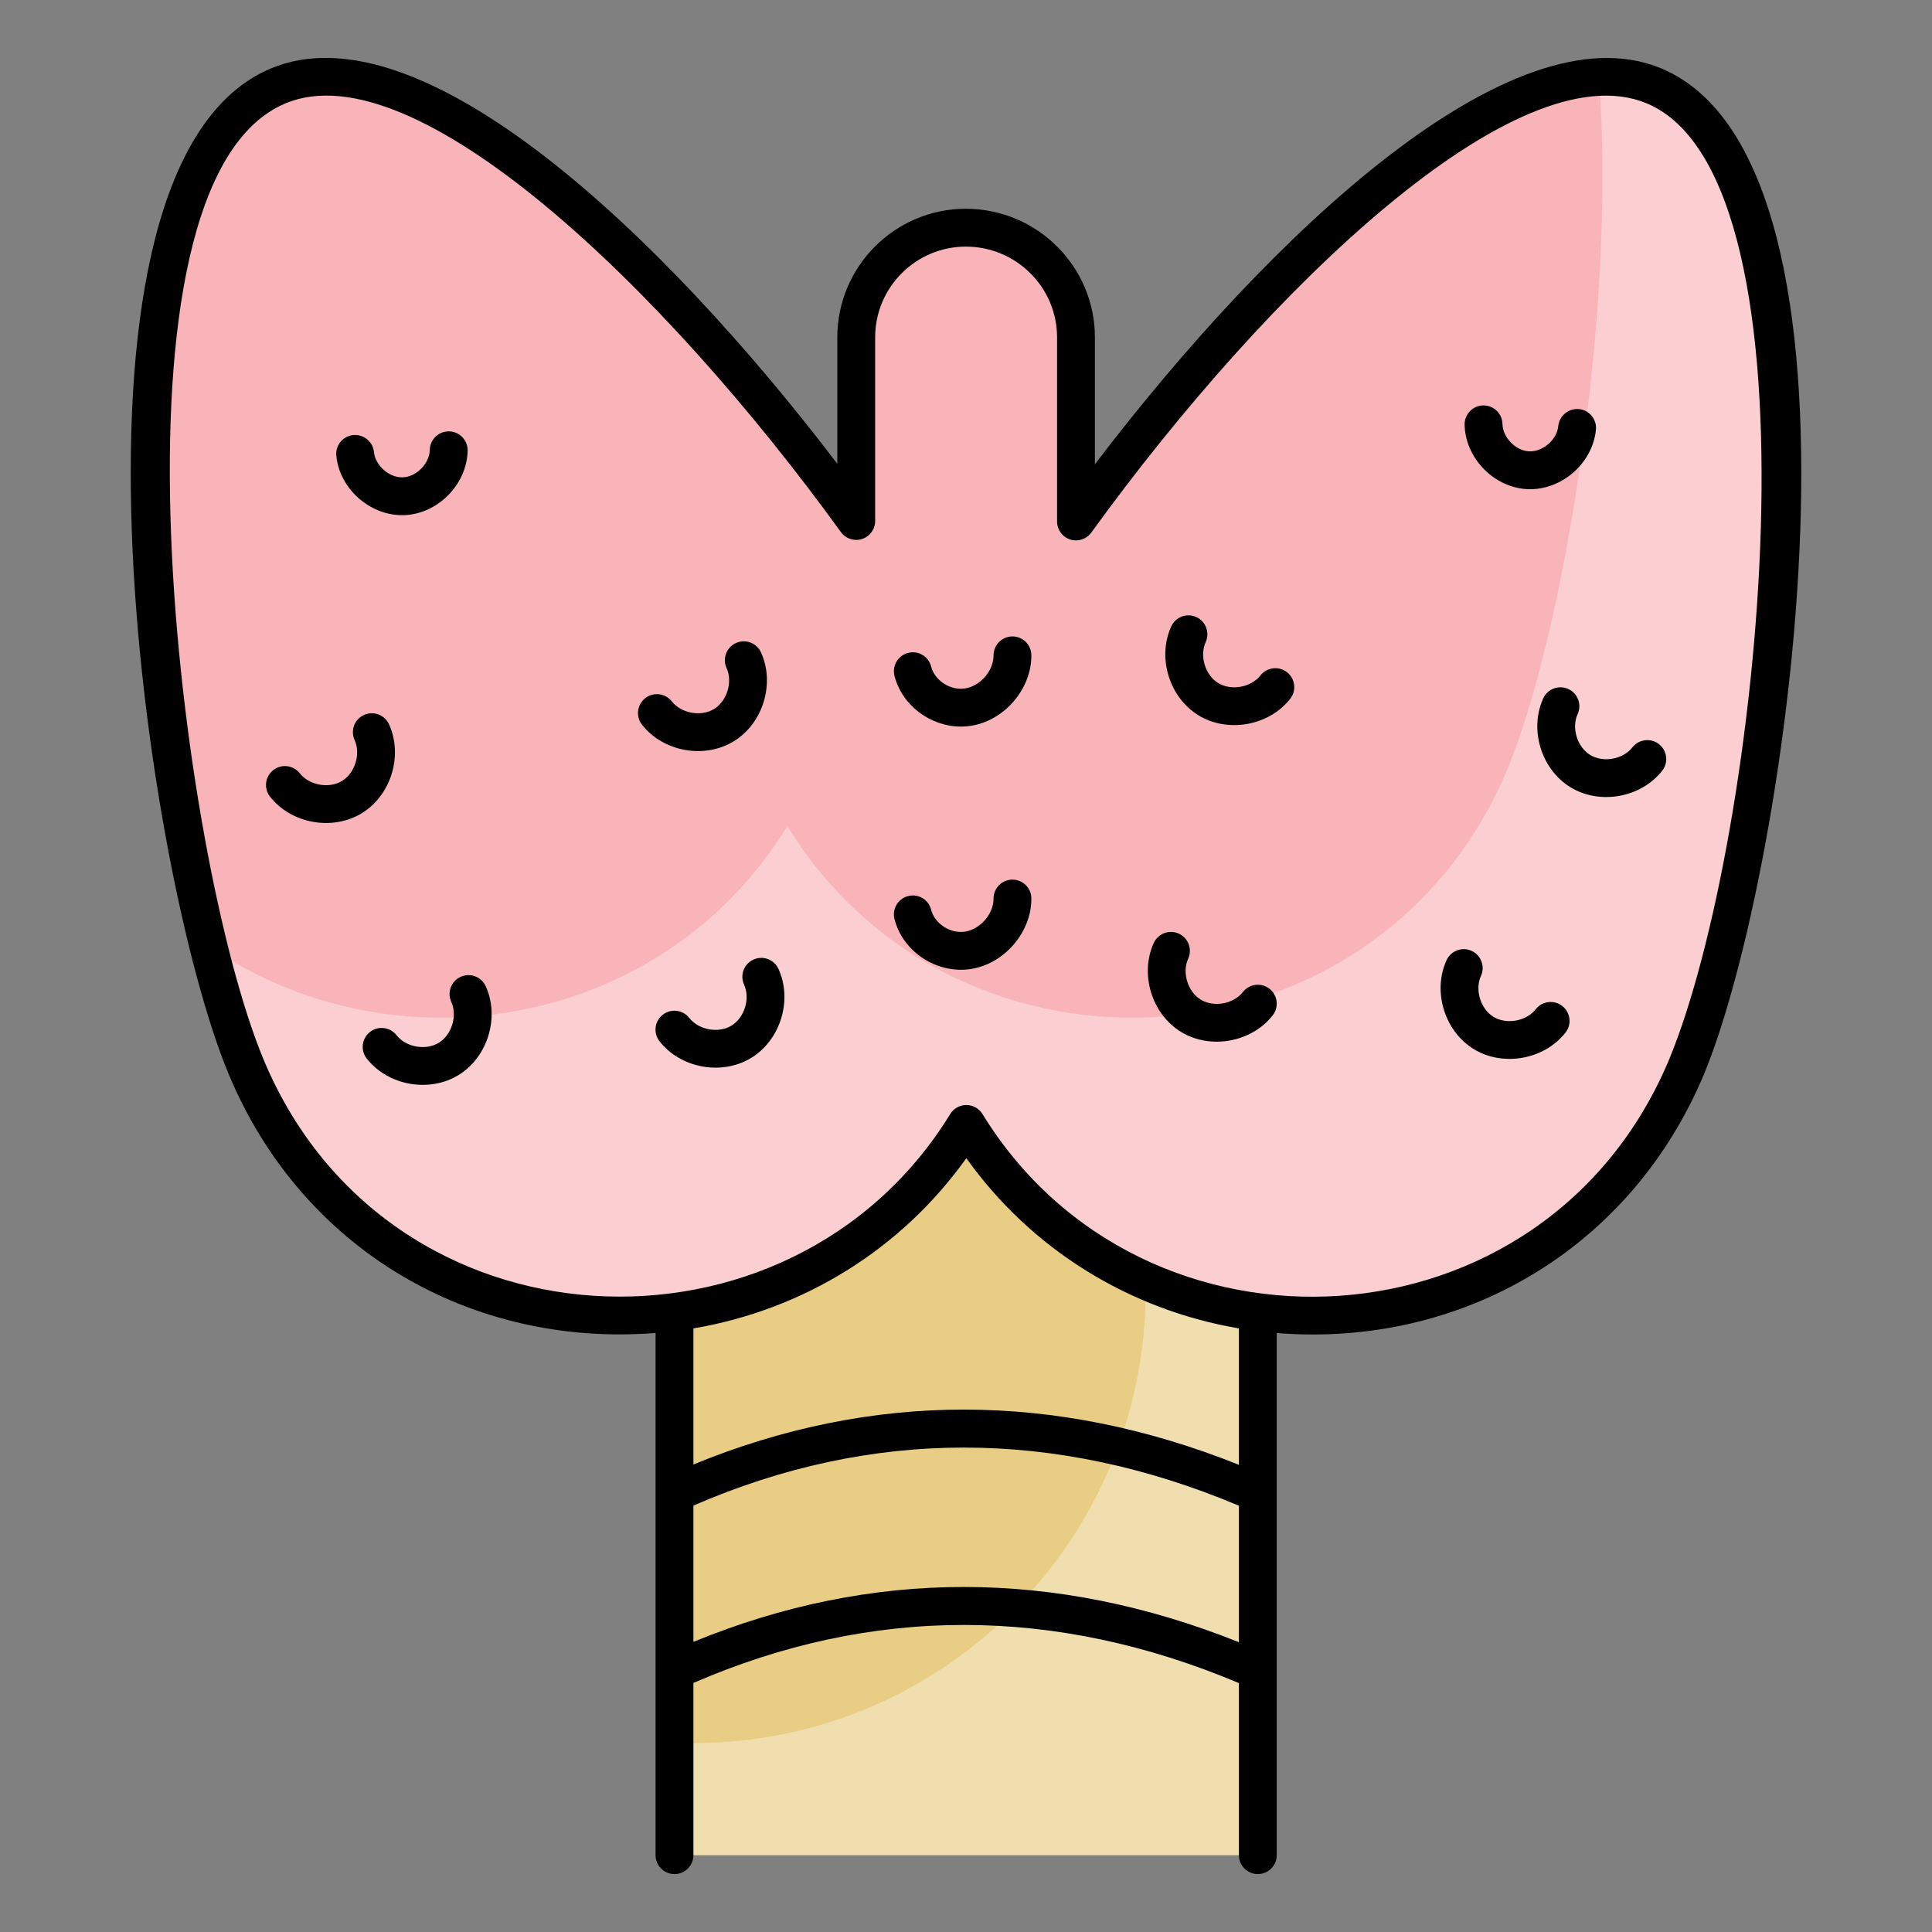
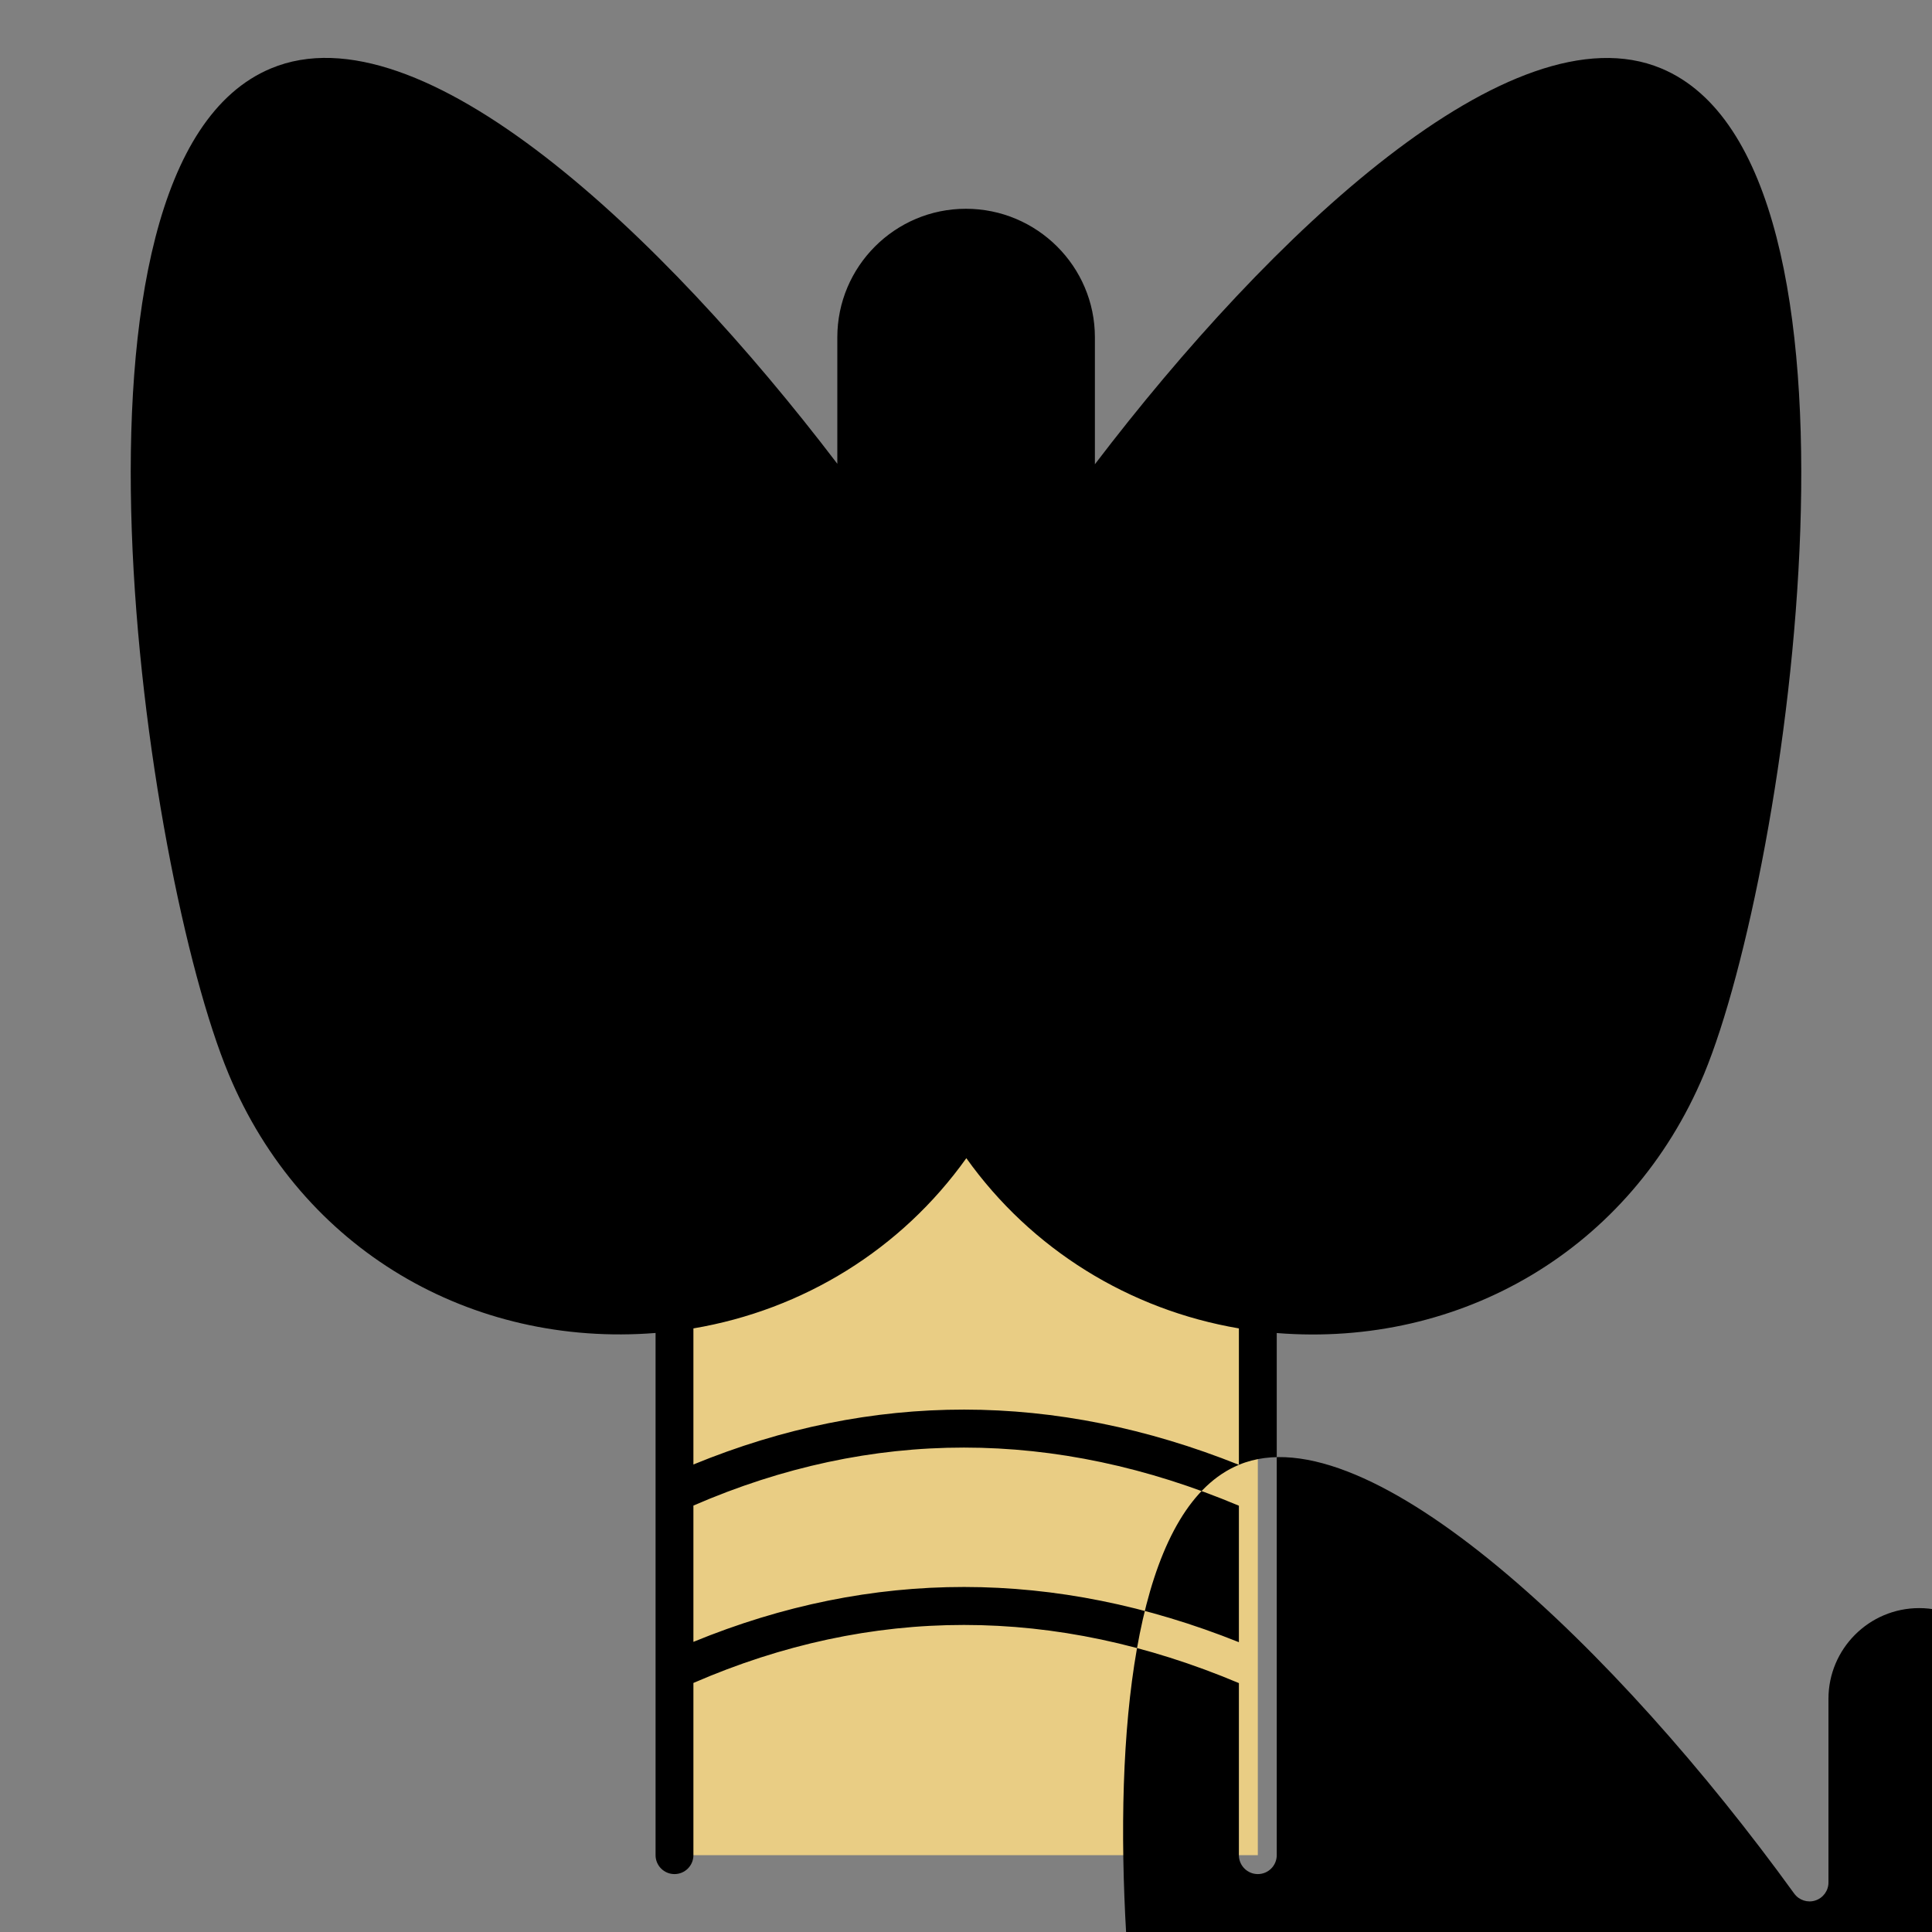
<svg xmlns="http://www.w3.org/2000/svg" enable-background="new 0 0 512 512" viewBox="0 0 512 512">
  <rect x="0" y="0" width="512" height="512" fill="#808080" stroke="none" />
  <g id="_x30_4_Parathyroid_Glands">
    <g>
      <path d="m178.746 491.639v-209.154h154.591v209.154" fill="#e9cd84" />
-       <path d="m333.353 282.494v209.13h-154.628v-29.682h5.014c66.183 0 119.882-53.699 119.882-119.932v-59.515h29.732z" fill="#fff" opacity=".35" />
      <path d="m446.966 282.691c-34.149 81.677-145.896 88.429-190.875 15.162-44.725 72.886-156.727 66.896-190.875-15.162-22.937-55.045-46.509-237.001 8.536-259.937 39.374-16.438 108.817 54.026 153.16 115.315v-48.674c0-16.055 12.996-29.051 29.051-29.051 15.61 0 29.18 12.47 29.18 29.051v48.802c44.342-61.289 113.786-131.881 153.159-115.443 55.045 22.936 31.473 204.892 8.664 259.937z" fill="#f9b4ba" />
      <path d="m446.968 282.694c-34.145 81.676-145.904 88.445-190.879 15.142-44.724 72.902-156.734 66.935-190.879-15.142-3.409-8.173-6.819-19.203-10.028-32.089 47.983 33.342 119.782 23.164 153.475-31.688 44.974 73.253 156.734 66.484 190.879-15.192 14.34-34.596 28.98-119.381 24.217-183.258 5.164-.301 10.078.451 14.54 2.307 55.054 22.914 31.489 204.868 8.675 259.92z" fill="#fff" opacity=".35" />
-       <path d="m173.732 353.253v138.386c0 2.769 2.243 5.014 5.014 5.014s5.014-2.245 5.014-5.014v-45.639c47.227-20.506 95.821-20.494 144.561.037v45.602c0 2.769 2.243 5.014 5.014 5.014s5.014-2.245 5.014-5.014c0-25.828 0-106.866 0-138.37 48.694 3.899 93.755-22.036 113.243-68.644 0-.005.005-.01.005-.015 22.357-53.951 49.404-241.164-11.36-266.483-39.519-16.496-103.465 43.72-150.079 104.905v-33.637c0-18.785-15.34-34.067-34.196-34.067-18.783 0-34.064 15.282-34.064 34.067v33.513c-46.579-61.144-110.443-121.332-150.074-104.78-60.955 25.395-33.702 212.571-11.237 266.49 19.407 46.633 64.356 72.506 113.145 68.635zm10.028 81.859v-36.12c47.227-20.505 95.821-20.492 144.561.037v36.168c-48.689-19.48-97.251-19.509-144.561-.085zm144.561-46.922c-48.689-19.48-97.251-19.509-144.561-.085v-36.065c29.075-4.917 55.069-20.905 72.329-45.112 17.264 24.204 43.237 40.179 72.231 45.111v36.151zm-252.634-360.808c34.24-14.312 100.317 48.871 147.161 113.625 1.283 1.765 3.555 2.505 5.606 1.831 2.071-.668 3.472-2.595 3.472-4.769v-48.674c0-13.254 10.782-24.039 24.036-24.039 13.328 0 24.169 10.784 24.169 24.039v48.802c0 2.174 1.4 4.101 3.472 4.769 2.047.673 4.328-.071 5.606-1.831 46.883-64.799 112.94-128.026 147.166-113.753 48.611 20.254 30.113 195.096 5.964 253.375-32.772 78.389-139.407 83.825-181.974 14.471-.916-1.484-2.531-2.389-4.274-2.389s-3.364.906-4.275 2.392c-42.24 68.828-149.138 64.424-181.974-14.469-22.465-53.929-44.829-232.27 5.845-253.38z" />
+       <path d="m173.732 353.253v138.386c0 2.769 2.243 5.014 5.014 5.014s5.014-2.245 5.014-5.014v-45.639c47.227-20.506 95.821-20.494 144.561.037v45.602c0 2.769 2.243 5.014 5.014 5.014s5.014-2.245 5.014-5.014c0-25.828 0-106.866 0-138.37 48.694 3.899 93.755-22.036 113.243-68.644 0-.005.005-.01.005-.015 22.357-53.951 49.404-241.164-11.36-266.483-39.519-16.496-103.465 43.72-150.079 104.905v-33.637c0-18.785-15.34-34.067-34.196-34.067-18.783 0-34.064 15.282-34.064 34.067v33.513c-46.579-61.144-110.443-121.332-150.074-104.78-60.955 25.395-33.702 212.571-11.237 266.49 19.407 46.633 64.356 72.506 113.145 68.635zm10.028 81.859v-36.12c47.227-20.505 95.821-20.492 144.561.037v36.168c-48.689-19.48-97.251-19.509-144.561-.085zm144.561-46.922c-48.689-19.48-97.251-19.509-144.561-.085v-36.065c29.075-4.917 55.069-20.905 72.329-45.112 17.264 24.204 43.237 40.179 72.231 45.111v36.151zc34.24-14.312 100.317 48.871 147.161 113.625 1.283 1.765 3.555 2.505 5.606 1.831 2.071-.668 3.472-2.595 3.472-4.769v-48.674c0-13.254 10.782-24.039 24.036-24.039 13.328 0 24.169 10.784 24.169 24.039v48.802c0 2.174 1.4 4.101 3.472 4.769 2.047.673 4.328-.071 5.606-1.831 46.883-64.799 112.94-128.026 147.166-113.753 48.611 20.254 30.113 195.096 5.964 253.375-32.772 78.389-139.407 83.825-181.974 14.471-.916-1.484-2.531-2.389-4.274-2.389s-3.364.906-4.275 2.392c-42.24 68.828-149.138 64.424-181.974-14.469-22.465-53.929-44.829-232.27 5.845-253.38z" />
      <path d="m106.549 136.525c.201 0 .406-.002.607-.01 8.916-.343 16.594-8.167 16.77-17.086.054-2.769-2.15-5.058-4.916-5.112-.034 0-.069 0-.098 0-2.727 0-4.96 2.181-5.014 4.916-.069 3.594-3.53 7.122-7.124 7.259-3.628.154-7.325-3.117-7.668-6.693-.264-2.757-2.771-4.769-5.469-4.51-2.757.267-4.779 2.717-4.51 5.474.838 8.677 8.741 15.762 17.422 15.762z" />
-       <path d="m95.841 215.533c7.771-4.723 11.027-15.301 7.256-23.581-1.151-2.522-4.118-3.633-6.644-2.485-2.517 1.148-3.628 4.123-2.482 6.642 1.679 3.682.118 8.755-3.339 10.855-3.457 2.098-8.676 1.153-11.174-2.027-1.704-2.176-4.867-2.561-7.041-.85-2.179 1.709-2.561 4.862-.852 7.039 5.632 7.178 16.523 9.119 24.276 4.407z" />
      <path d="m119.593 265.508c1.679 3.682.118 8.755-3.339 10.855s-8.681 1.153-11.174-2.027c-1.709-2.176-4.862-2.558-7.041-.85-2.179 1.709-2.561 4.862-.852 7.039 5.644 7.189 16.543 9.107 24.276 4.407 7.771-4.727 11.027-15.306 7.256-23.581-1.151-2.524-4.128-3.628-6.644-2.485-2.516 1.148-3.628 4.122-2.482 6.642z" />
      <path d="m194.419 196.471c7.771-4.727 11.027-15.306 7.256-23.581-1.151-2.522-4.128-3.633-6.644-2.485-2.517 1.148-3.628 4.123-2.482 6.642 1.679 3.682.118 8.755-3.339 10.855-3.457 2.098-8.676 1.153-11.174-2.027-1.709-2.179-4.867-2.558-7.041-.85-2.179 1.709-2.561 4.862-.852 7.039 5.632 7.178 16.524 9.12 24.276 4.407z" />
      <path d="m199.668 254.3c-2.517 1.148-3.628 4.123-2.482 6.642 1.679 3.682.118 8.755-3.339 10.858-3.462 2.11-8.671 1.153-11.169-2.027-1.709-2.179-4.857-2.561-7.041-.854-2.179 1.709-2.561 4.86-.852 7.039 5.643 7.196 16.534 9.119 24.271 4.409 7.771-4.727 11.027-15.306 7.256-23.581-1.15-2.523-4.122-3.632-6.644-2.486z" />
      <path d="m404.91 129.636c8.97.328 17.175-6.912 18.028-15.752.269-2.757-1.753-5.207-4.51-5.474-2.713-.25-5.205 1.753-5.469 4.51-.348 3.579-4.015 6.786-7.668 6.696-3.594-.14-7.056-3.667-7.124-7.261-.054-2.735-2.287-4.916-5.014-4.916-.029 0-.064 0-.098 0-2.766.054-4.97 2.343-4.916 5.112.177 8.917 7.854 16.742 16.771 17.085z" />
      <path d="m418.096 189.229c1.146-2.519.034-5.494-2.482-6.642-2.527-1.148-5.499-.034-6.644 2.485-3.77 8.275-.514 18.854 7.256 23.581 7.76 4.717 18.648 2.763 24.276-4.407 1.709-2.176 1.327-5.33-.852-7.039-2.174-1.711-5.332-1.329-7.041.85-2.492 3.178-7.707 4.133-11.174 2.027-3.457-2.1-5.019-7.173-3.339-10.855z" />
-       <path d="m390.603 278.052c7.737 4.703 18.636 2.776 24.276-4.409 1.709-2.176 1.327-5.33-.852-7.039-2.174-1.709-5.337-1.329-7.041.85-2.492 3.183-7.731 4.128-11.174 2.03-3.457-2.101-5.019-7.173-3.339-10.855 1.146-2.519.034-5.494-2.482-6.642-2.527-1.146-5.494-.034-6.644 2.485-3.771 8.274-.515 18.853 7.256 23.58z" />
-       <path d="m317.647 189.592c7.722 4.694 18.623 2.792 24.276-4.409 1.709-2.179 1.327-5.33-.852-7.039-2.174-1.714-5.332-1.324-7.041.85-2.497 3.18-7.717 4.13-11.174 2.03-3.457-2.101-5.019-7.173-3.339-10.855 1.146-2.519.034-5.494-2.482-6.642-2.527-1.148-5.499-.037-6.644 2.485-3.771 8.274-.515 18.852 7.256 23.58z" />
      <path d="m254.664 192.554c10.227 0 18.719-9.24 18.66-18.907-.015-2.759-2.257-4.985-5.014-4.985-.01 0-.02 0-.029 0-2.771.017-4.999 2.274-4.985 5.043.024 4.013-3.481 8.091-7.501 8.73-3.917.644-8.099-2.088-9.029-5.783-.676-2.683-3.374-4.301-6.091-3.636-2.683.678-4.309 3.403-3.633 6.089 1.983 7.855 9.563 13.449 17.622 13.449z" />
      <path d="m257.372 256.785c8.853-1.41 16.006-9.795 15.952-18.692-.015-2.759-2.257-4.985-5.014-4.985-.01 0-.02 0-.029 0-2.771.017-4.999 2.274-4.985 5.043.024 4.01-3.481 8.091-7.501 8.73-3.917.641-8.099-2.088-9.029-5.785-.676-2.686-3.374-4.309-6.091-3.636-2.683.678-4.309 3.403-3.633 6.089 2.208 8.747 11.348 14.676 20.33 13.236z" />
      <path d="m313.01 273.486c7.756 4.714 18.649 2.768 24.271-4.412 1.709-2.179 1.327-5.332-.852-7.039-2.184-1.711-5.332-1.327-7.041.854-2.492 3.18-7.702 4.135-11.169 2.027-3.457-2.101-5.019-7.173-3.339-10.855 1.146-2.519.034-5.494-2.482-6.642-2.522-1.148-5.494-.032-6.644 2.485-3.771 8.276-.515 18.855 7.256 23.582z" />
    </g>
  </g>
  <g id="Layer_1" />
</svg>